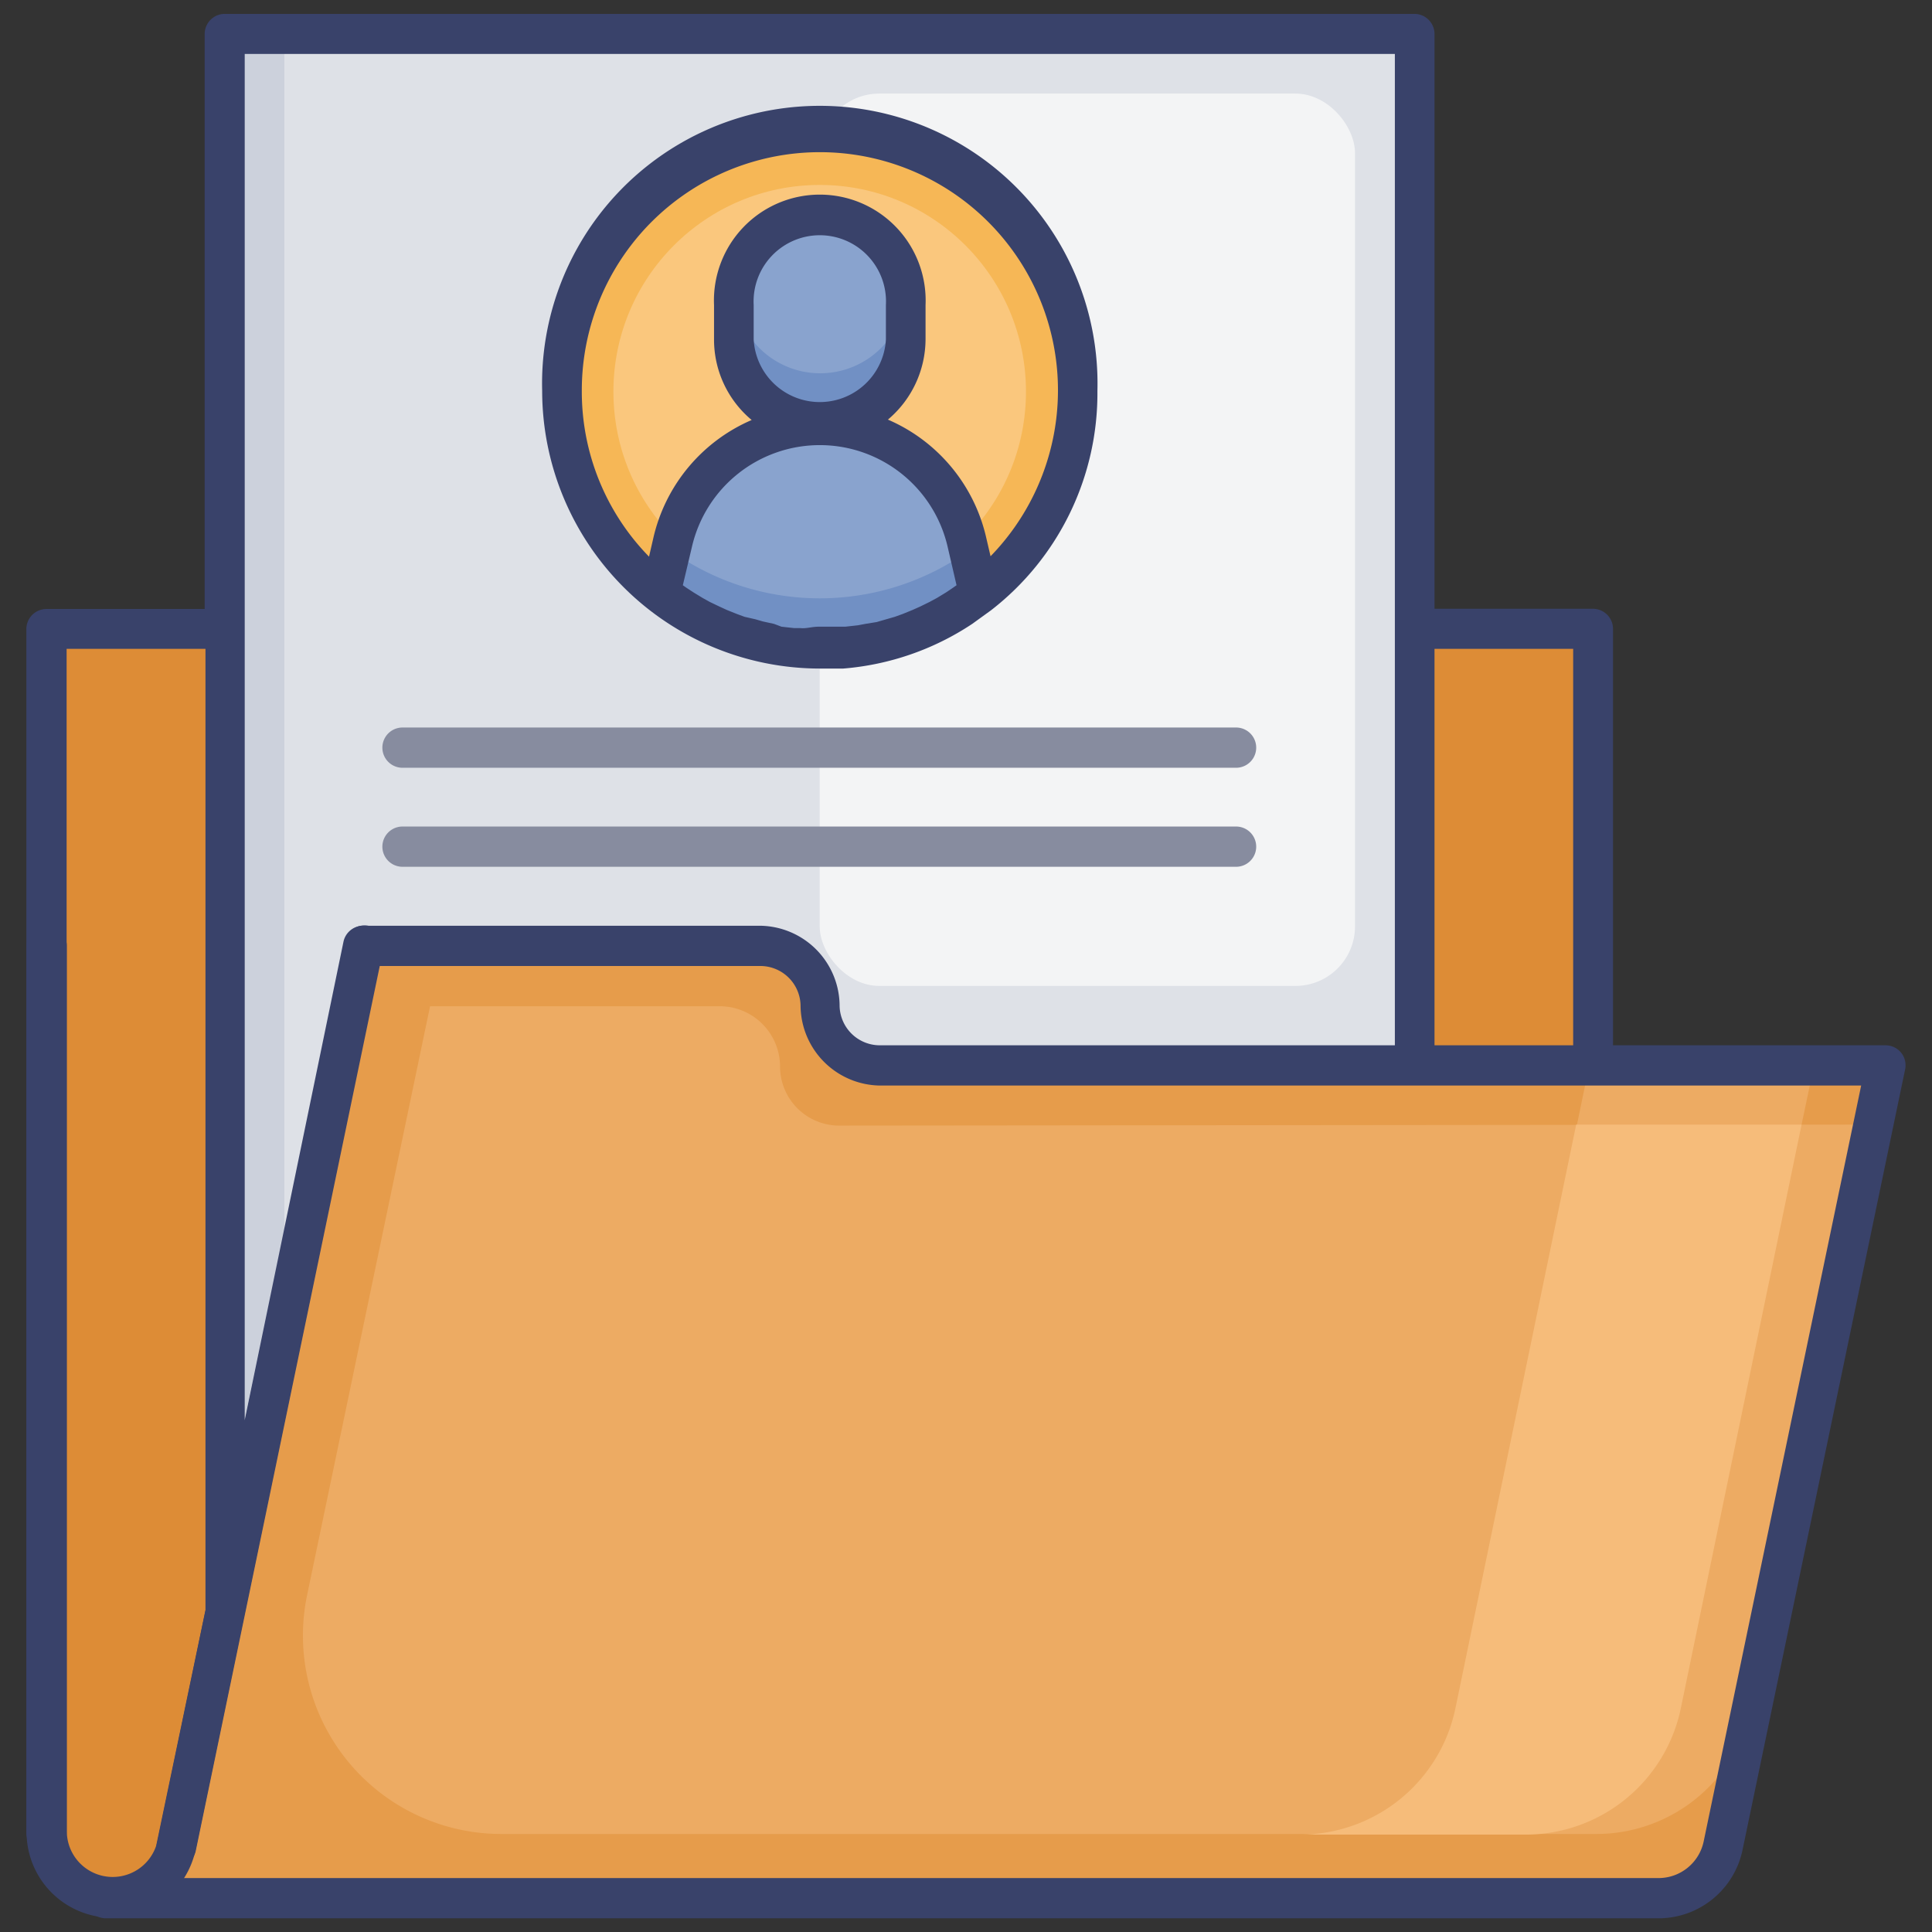
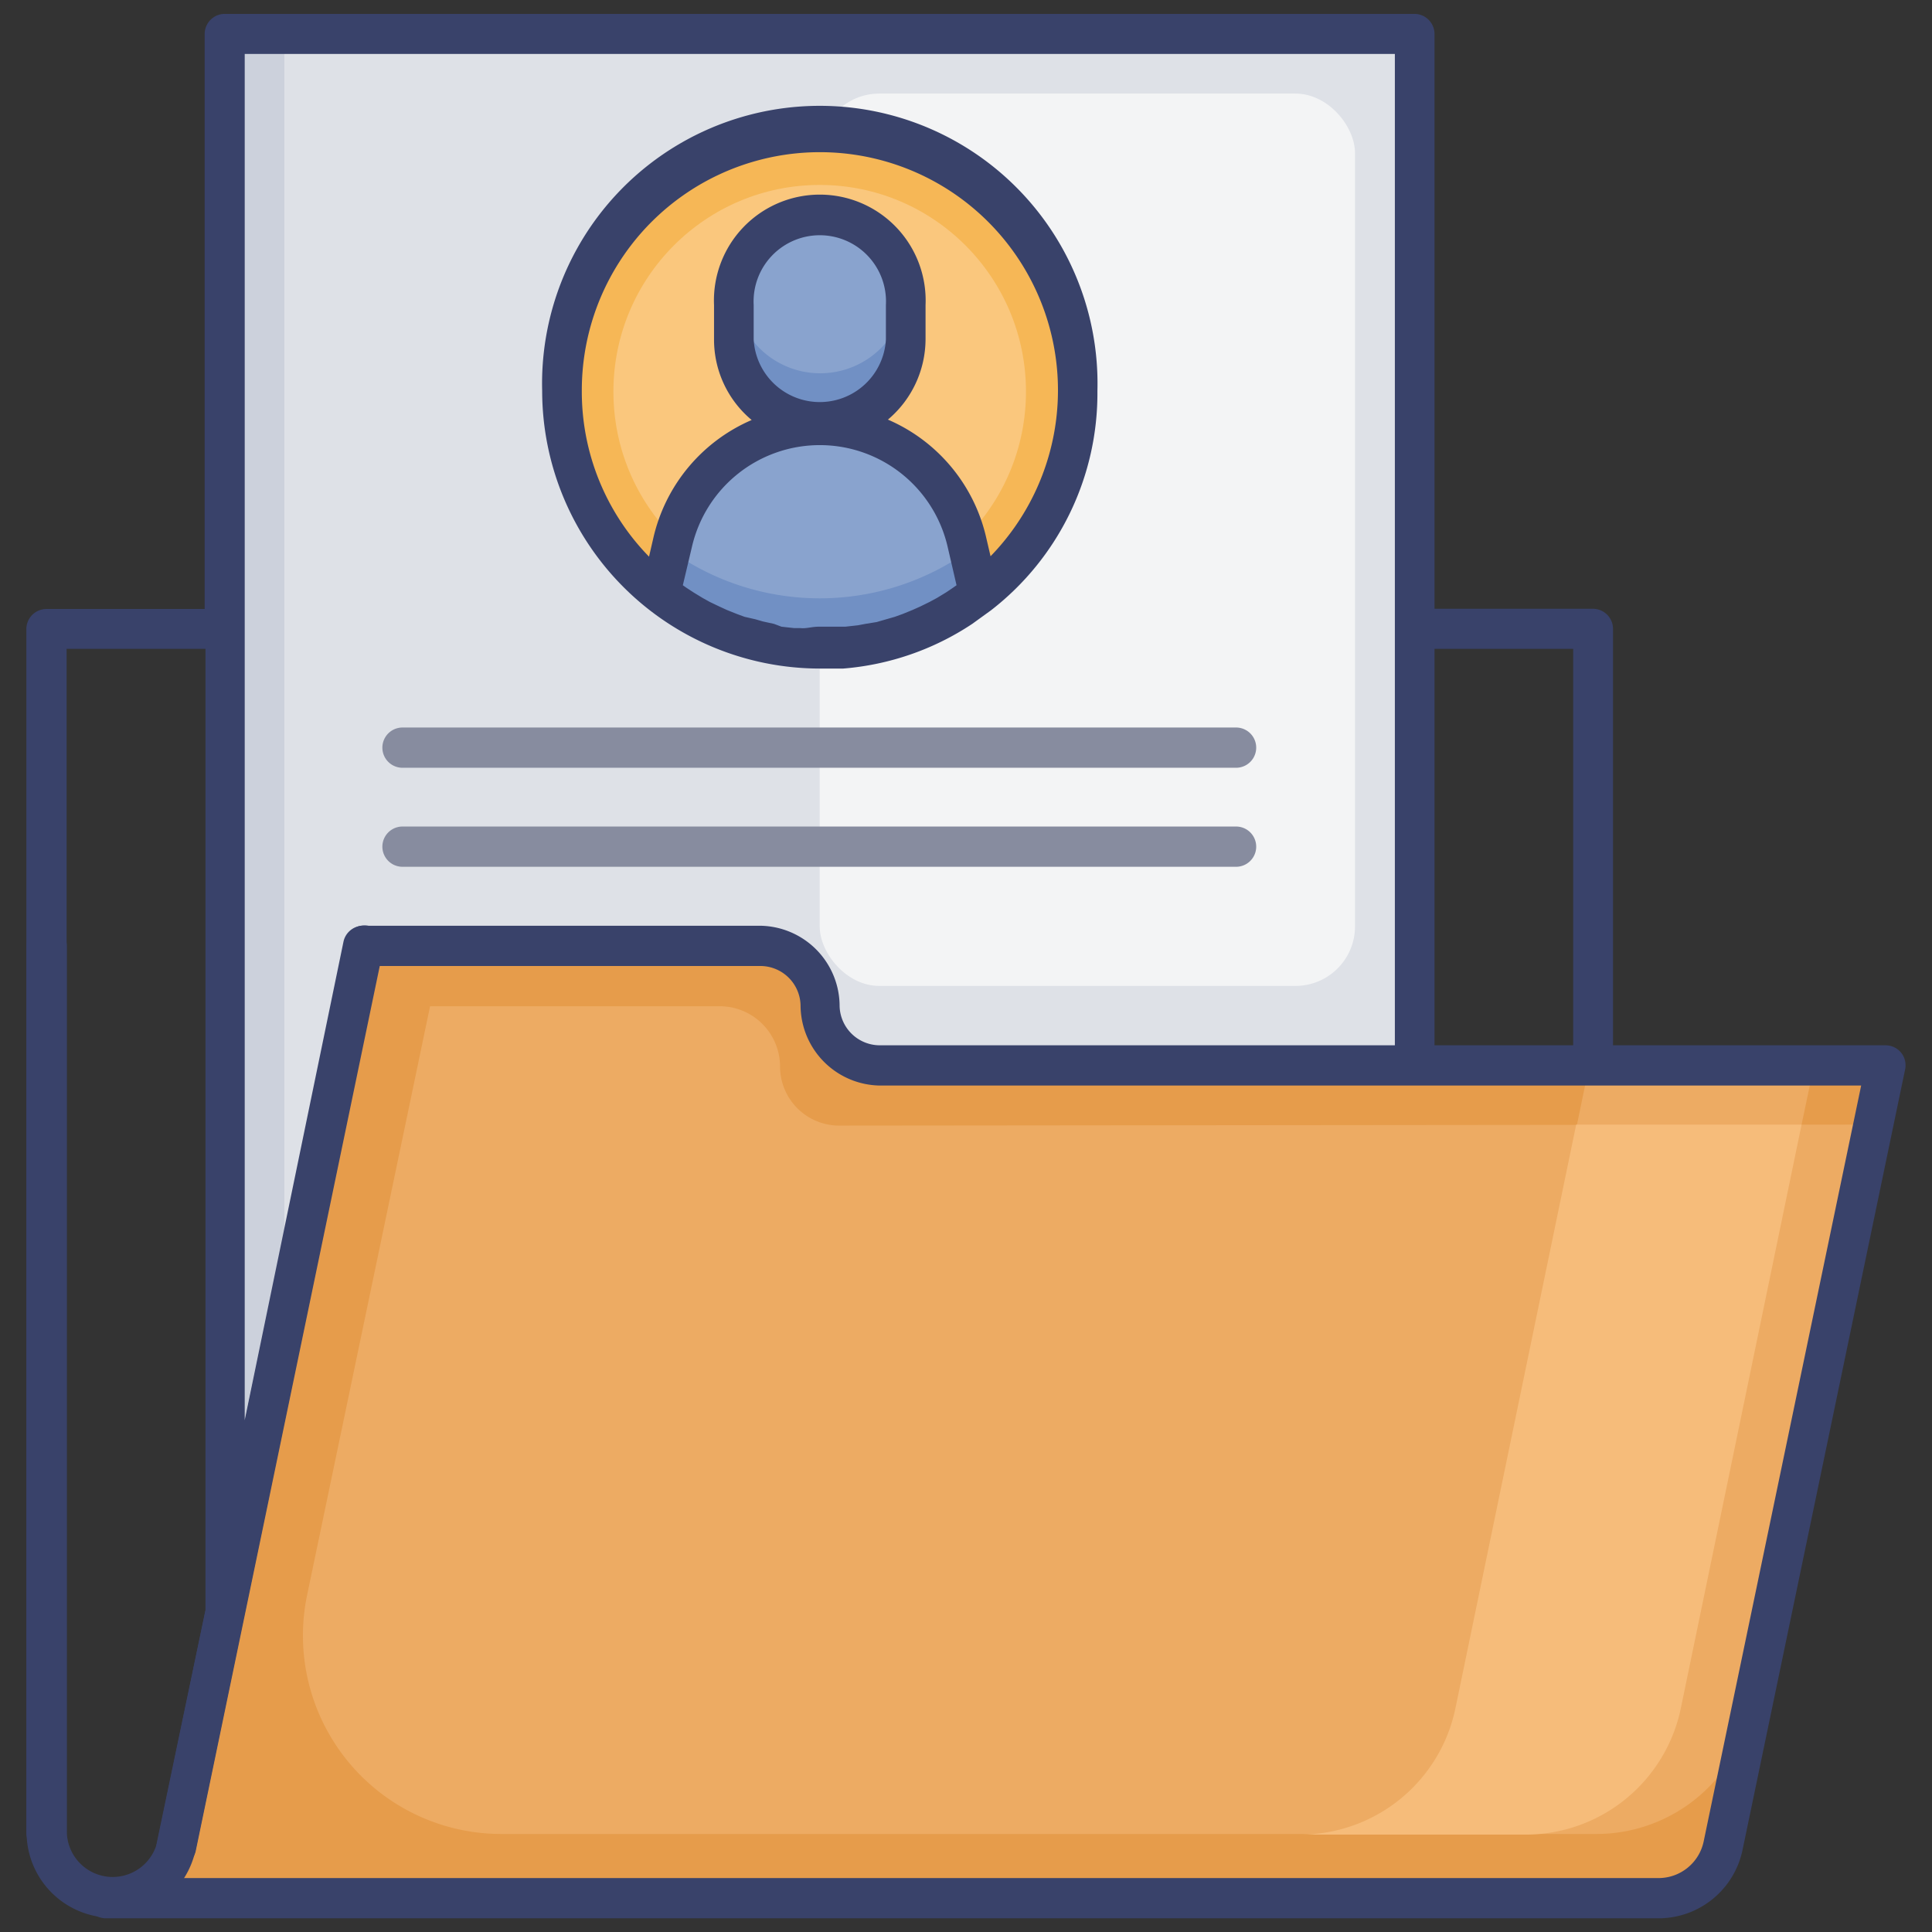
<svg xmlns="http://www.w3.org/2000/svg" viewBox="0 0 96 96">
  <rect x="0" y="0" width="96" height="96" fill="#333333" stroke="none" />
-   <path d="M70.29 31.25h8.87v21.68h-8.87zM18.07 47L8.76 91.71a3.26 3.26 0 0 1-3.19 2.6h0a3.26 3.26 0 0 1-3.26-3.26h0v-59.8h8.86z" fill="#dd8c36" />
  <path d="M11.17 1.69h59.12v74.88H11.17z" fill="#ccd1dc" />
  <path d="M14.13 1.69h56.16v74.88H14.13z" fill="#dee1e7" />
  <path d="M93.69,52.93l-8,38.2-.12.59a3.26,3.26,0,0,1-3.19,2.59H5.57a3.27,3.27,0,0,0,3.18-2.54L18.07,47H37.78a3,3,0,0,1,2.95,3,3,3,0,0,0,3,3Z" fill="#e69c4b" />
  <g fill="#edab63">
    <path d="M92.71,55.88l-6.5,31.18a7.87,7.87,0,0,1-6.88,4.07H24.91a9.86,9.86,0,0,1-9.65-11.87L21.37,50H35.81a3,3,0,0,1,2.95,3,2.94,2.94,0,0,0,3,2.93Z" />
-     <path d="M90.14 52.93l-.62 2.95H78.36l.61-2.95h11.17z" />
+     <path d="M90.14 52.93l-.62 2.95H78.36l.61-2.95h11.17" />
  </g>
  <path d="M89.52,55.88l-6,29a7.88,7.88,0,0,1-7.72,6.28H64.61a7.88,7.88,0,0,0,7.71-6.28l6-29Z" fill="#f6bc7a" />
  <rect x="40.73" y="4.65" width="26.6" height="44.34" rx="2.96" fill="#f3f4f5" />
  <ellipse cx="40.73" cy="19.46" rx="12.81" ry="12.84" fill="#f6b756" />
  <ellipse cx="40.73" cy="19.46" rx="10.25" ry="10.27" fill="#fac77d" />
  <path d="M45 15.18v1.71a4.27 4.27 0 1 1-8.54 0v-1.71a2.86 2.86 0 0 1 0-.42 4.26 4.26 0 0 1 4.24-3.84 4.25 4.25 0 0 1 4.3 3.82v.44z" fill="#7190c4" />
  <path d="M45 14.74a4.27 4.27 0 0 1-8.49 0 4.26 4.26 0 0 1 4.24-3.84A4.25 4.25 0 0 1 45 14.74z" fill="#89a3ce" />
  <path d="M48.64,29.55a12.74,12.74,0,0,1-15.81,0l.5-2.19.09-.35a7.5,7.5,0,0,1,14.63,0l.09.35Z" fill="#7190c4" />
  <path d="M48.14,27.36a12.75,12.75,0,0,1-14.81,0l.09-.35a7.5,7.5,0,0,1,14.63,0Z" fill="#89a3ce" />
  <path d="M54.53 19.43a13.8 13.8 0 1 0-27.59 0 13.81 13.81 0 0 0 13.79 13.79h1.17A13.54 13.54 0 0 0 48.31 31l.94-.68h0a13.64 13.64 0 0 0 5.28-10.89zm-25.62 0a11.83 11.83 0 1 1 20.31 8.21l-.21-.9a8.43 8.43 0 0 0-4.89-5.89 5.24 5.24 0 0 0 1.87-4v-1.69a5.26 5.26 0 1 0-10.51 0v1.71a5.2 5.2 0 0 0 1.87 4 8.43 8.43 0 0 0-4.89 5.88l-.21.91a11.72 11.72 0 0 1-3.34-8.23zm8.54-2.56v-1.71a3.29 3.29 0 1 1 6.57 0v1.71a3.29 3.29 0 0 1-6.57 0zm2.32 14.34h-.31l-.63-.07-.37-.14-.55-.12-.38-.11-.53-.12-.38-.14-.5-.2-.37-.17-.48-.23-.36-.2-.46-.28-.35-.23-.17-.12.45-1.9a6.52 6.52 0 0 1 12.71 0l.44 1.9-.17.12-.34.23-.46.28-.37.2-.47.23-.38.17-.49.2-.39.14-.52.15-.38.11L43 31l-.37.07-.63.07h-.31-1c-.37 0-.6.1-.92.07zM5.57 95.29a4.25 4.25 0 0 1-4.25-4.24V47a1 1 0 0 1 2 0v44a2.28 2.28 0 0 0 4.51.46l9.31-44.7A1 1 0 0 1 18.3 46a1 1 0 0 1 .7 1.22L9.72 91.91a4.25 4.25 0 0 1-4.15 3.38z" fill="#39426a" />
  <path d="M61.42 43.07H20a1 1 0 0 1 0-2h41.42a1 1 0 1 1 0 2zm0-4.92H20a1 1 0 0 1 0-2h41.42a1 1 0 1 1 0 2z" fill="#878c9f" />
  <path d="M94.46 52.3a1 1 0 0 0-.77-.36H80.15V31.25a1 1 0 0 0-1-1h-7.87V1.69a1 1 0 0 0-1-1H11.17a1 1 0 0 0-1 1v28.57H2.31a1 1 0 0 0-1 1v59.8a1 1 0 0 0 2 0V32.24h6.9V80L7.79 91.57a1 1 0 0 0 .76 1.16A1 1 0 0 0 9.72 92l9.15-44h18.91a2 2 0 0 1 2 2 4 4 0 0 0 3.94 3.94h48.76l-7.83 37.58a2.29 2.29 0 0 1-2.23 1.8H5.26a1 1 0 0 0 0 2h77.16a4.27 4.27 0 0 0 4.16-3.37l8.08-38.79a1 1 0 0 0-.2-.86zM78.17 32.24v19.7h-6.89v-19.7zM41.72 50a4 4 0 0 0-3.94-4H18.07a1 1 0 0 0-1 .78l-4.91 23.79V2.68h57.15v49.26H43.69A2 2 0 0 1 41.72 50z" fill="#39426a" />
</svg>